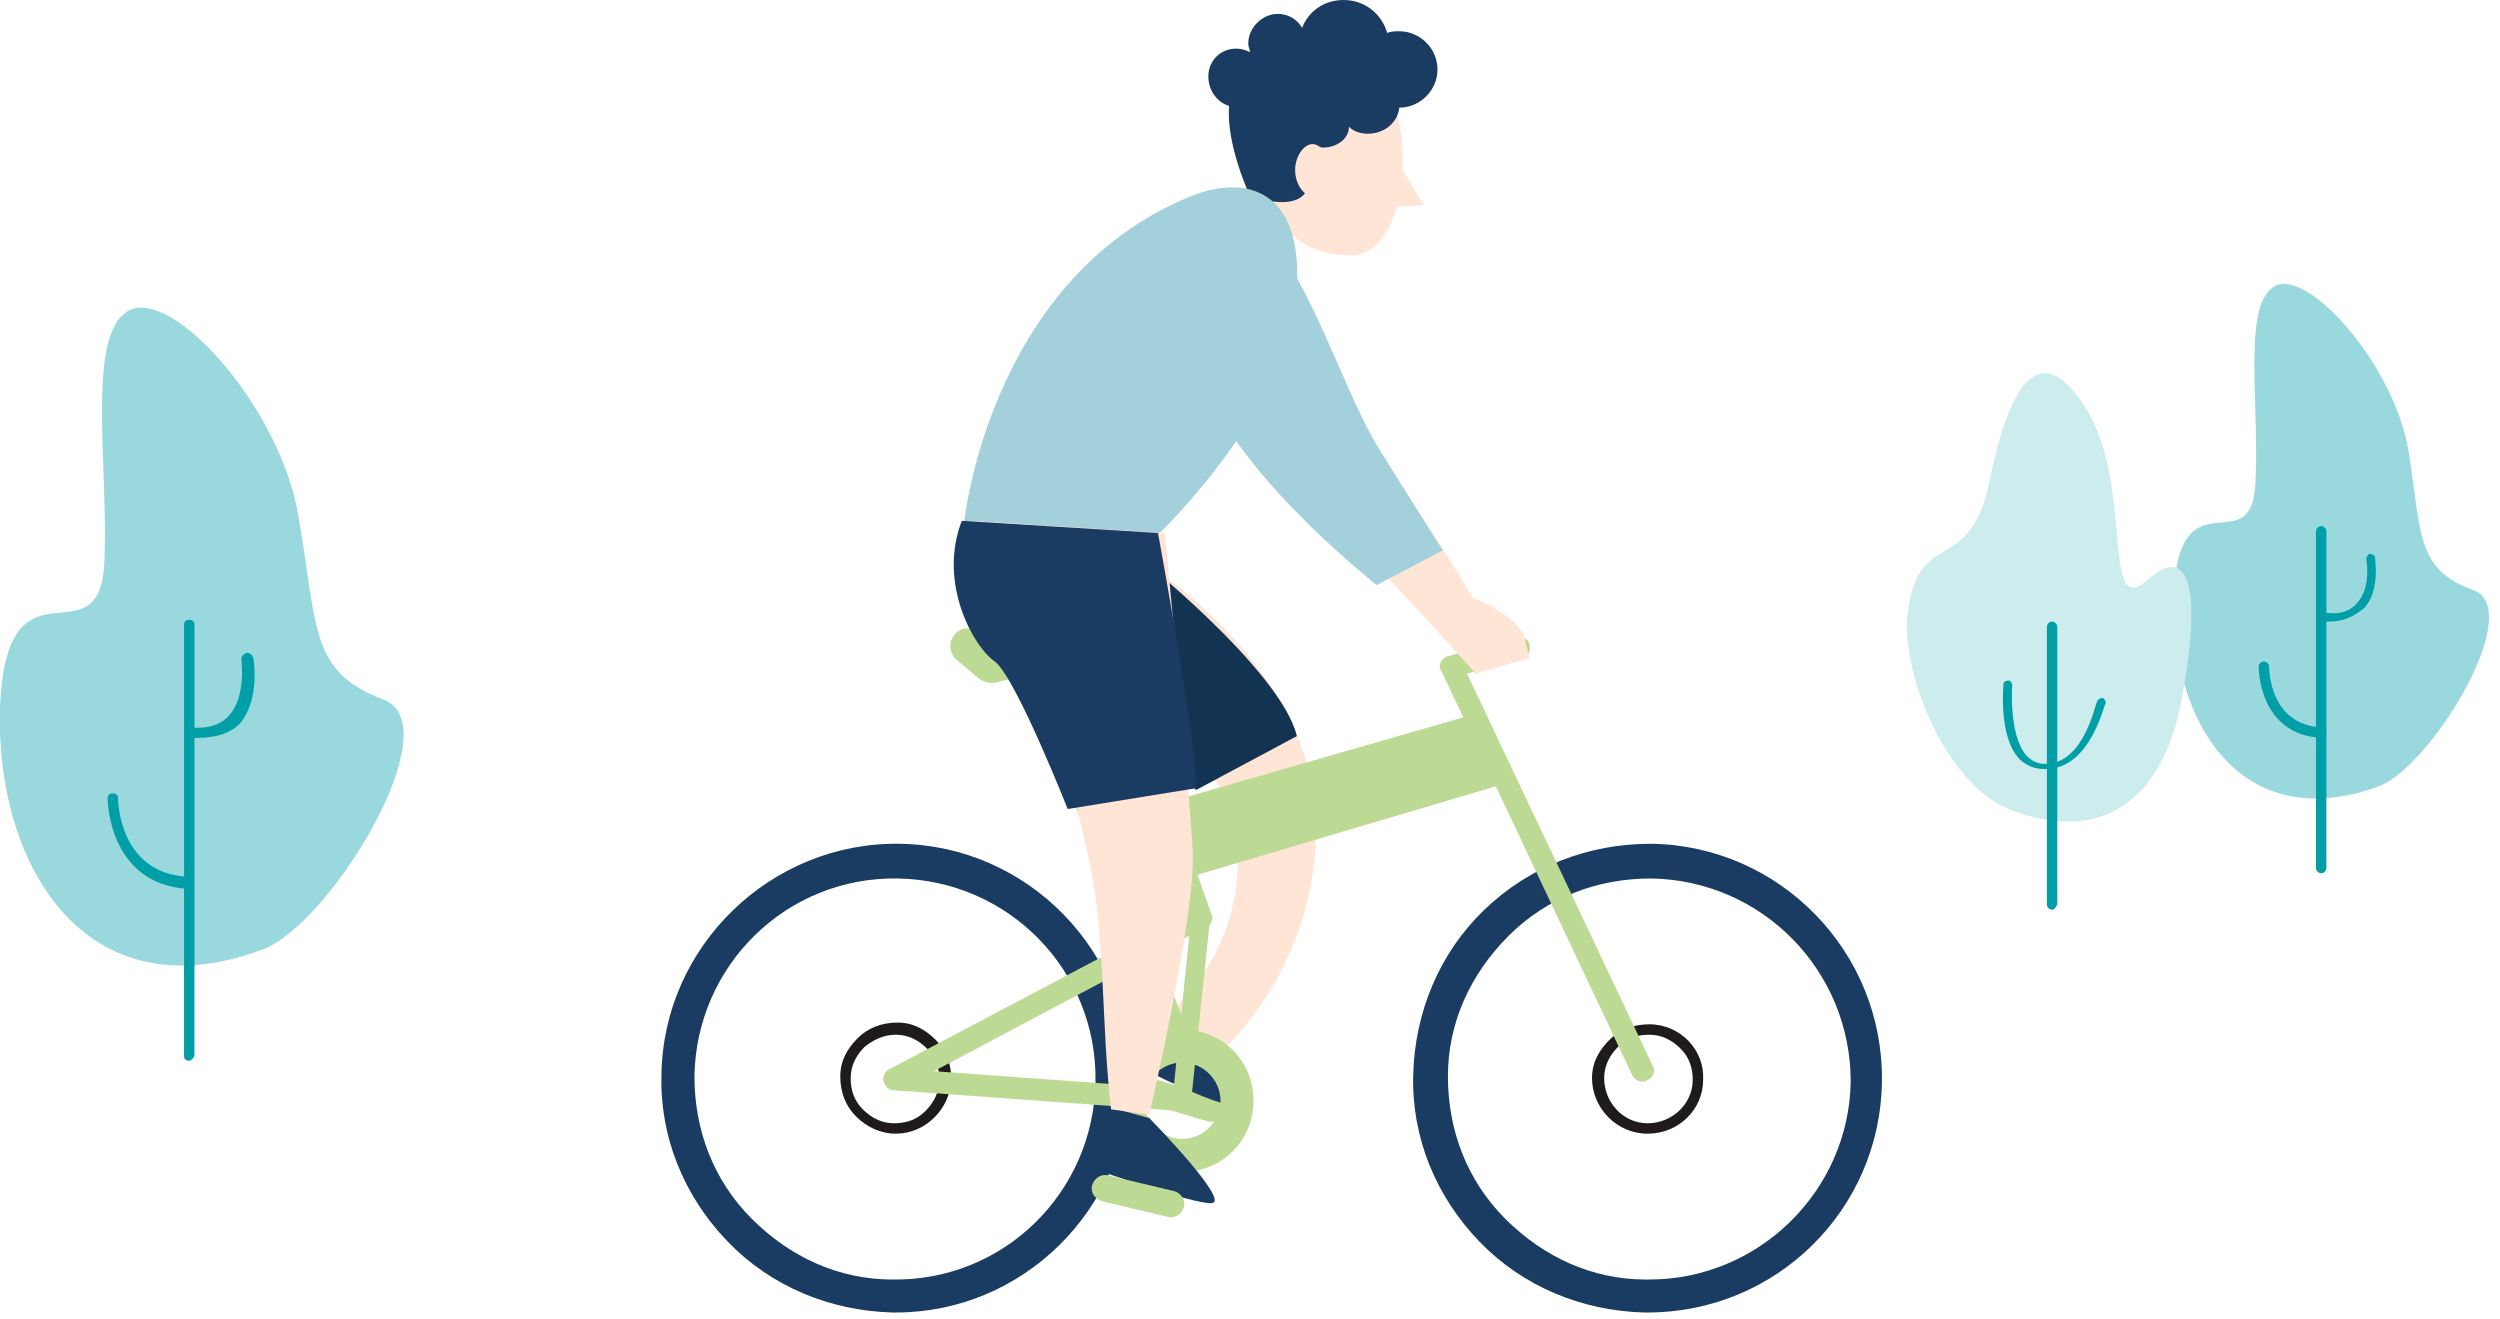
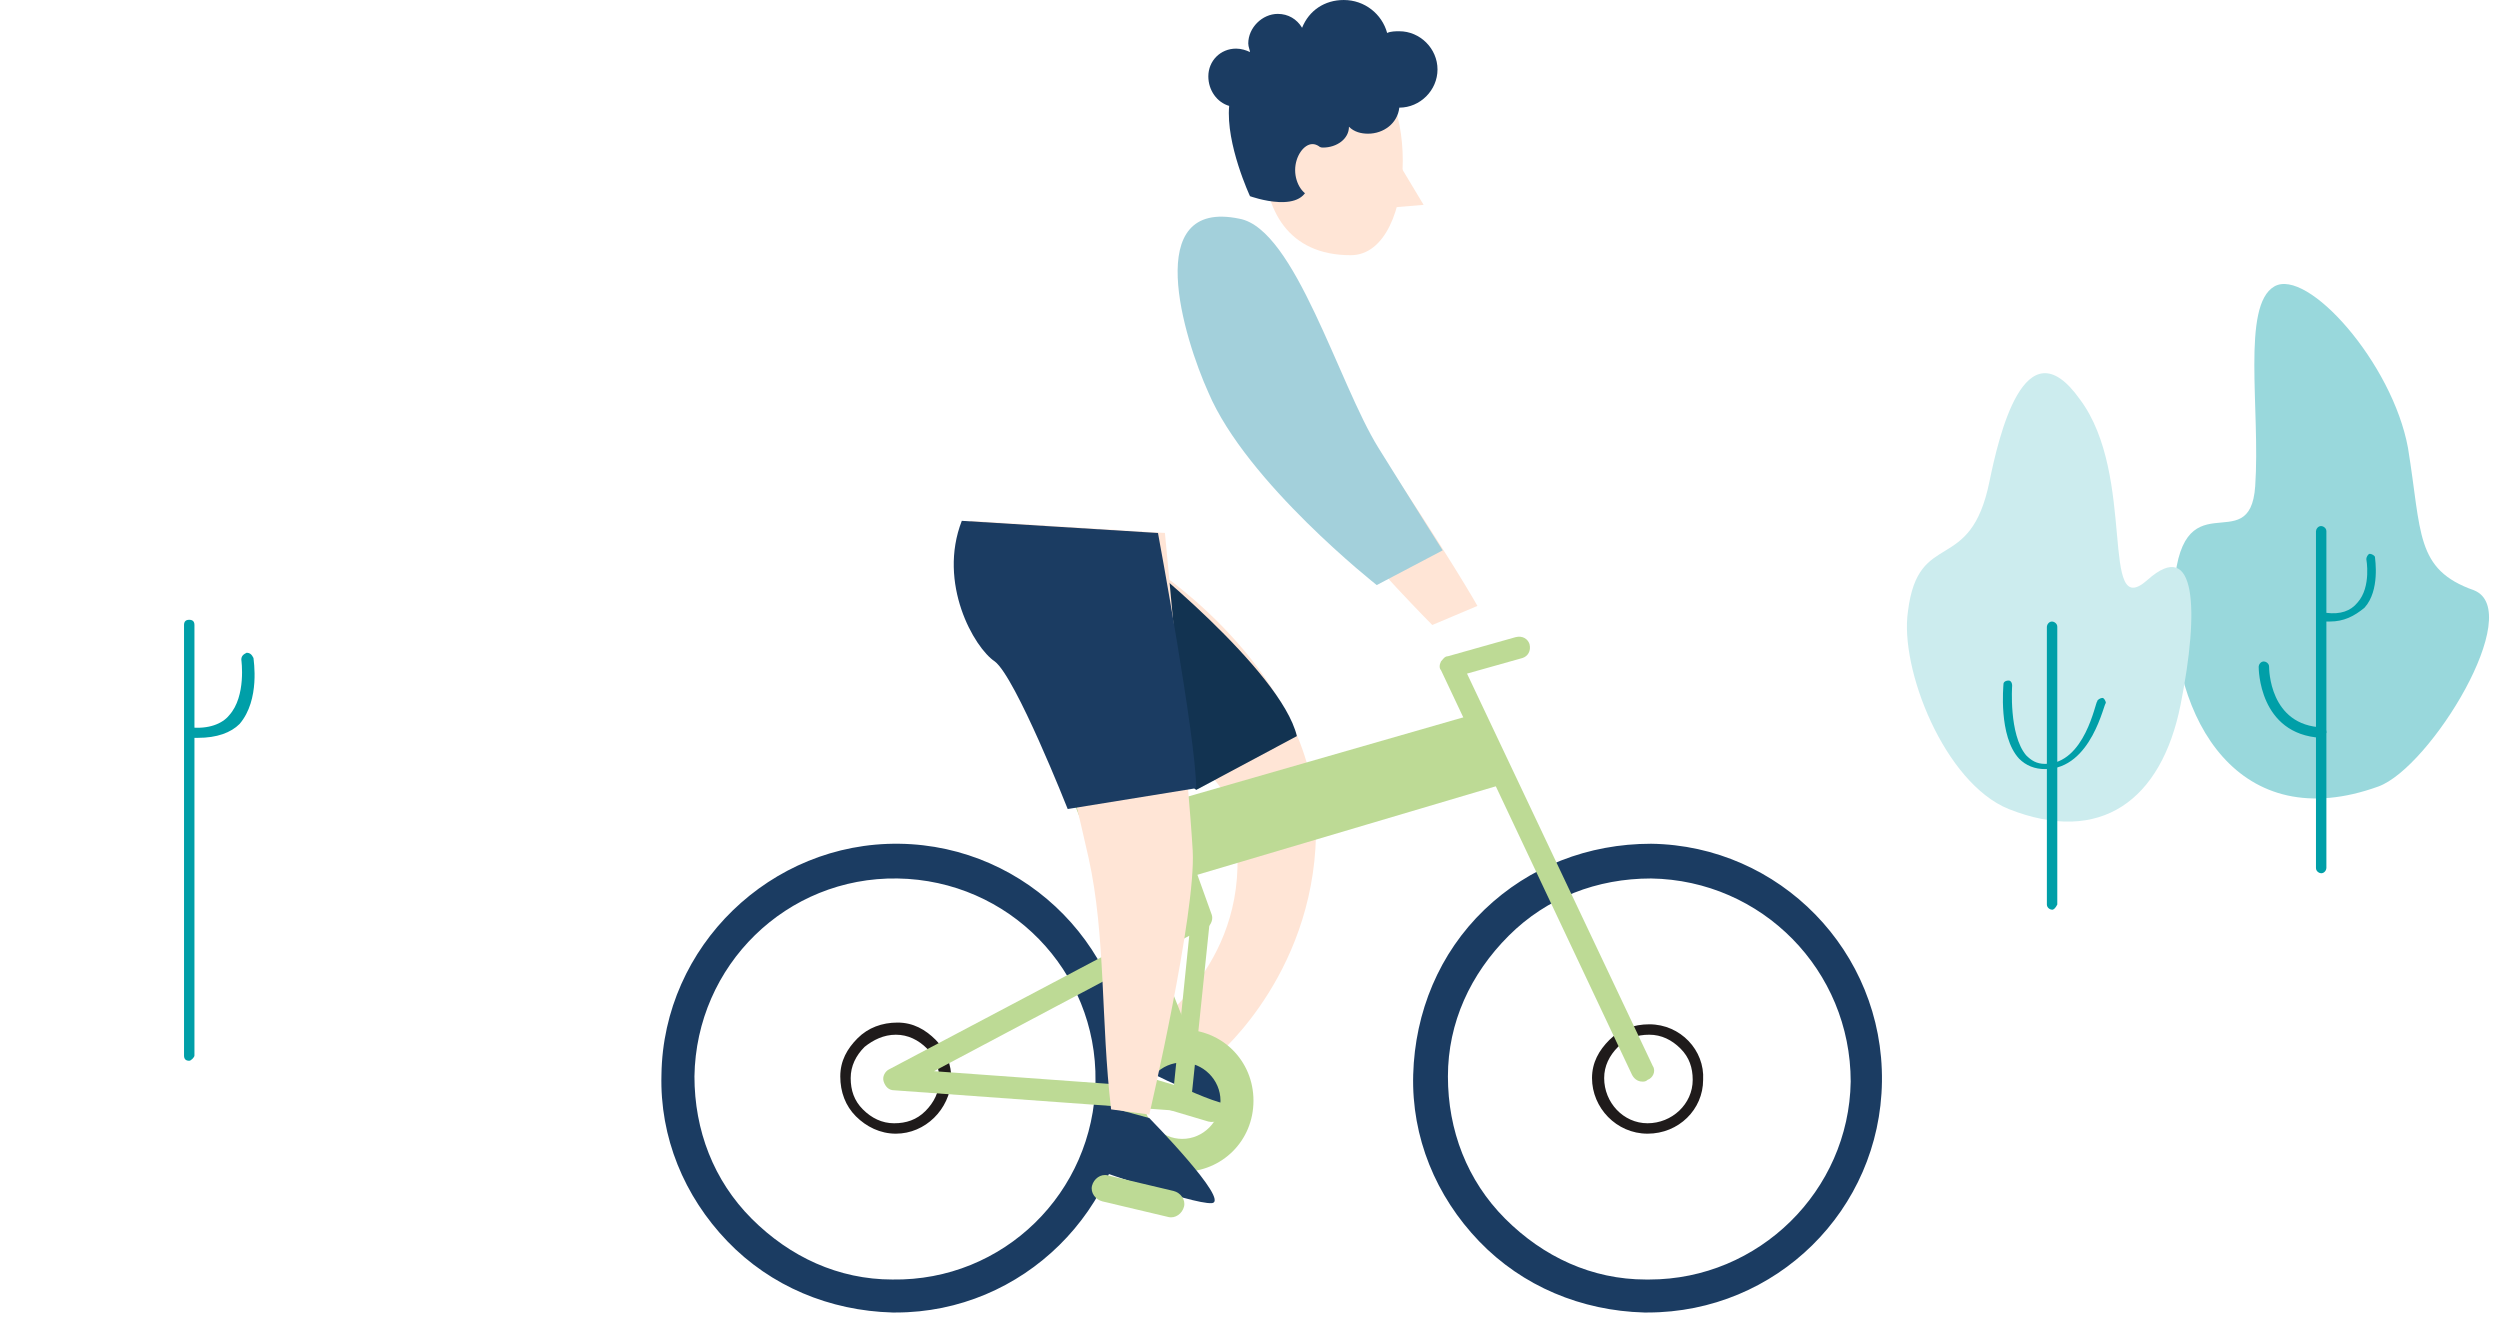
<svg xmlns="http://www.w3.org/2000/svg" version="1.1" id="レイヤー_1" x="0px" y="0px" viewBox="0 0 144 76" style="enable-background:new 0 0 144 76;" xml:space="preserve">
  <style type="text/css"> .st0{fill:#99D8DC;} .st1{fill:#009FA8;} .st2{fill:#CCECEE;} .st3{fill:#FFE5D6;} .st4{fill:#1B3C62;} .st5{fill:#BDDA95;} .st6{fill:#1F1B1B;} .st7{fill:#A3D0DB;} .st8{fill:#123351;} </style>
  <g>
-     <path class="st0" d="M15.1,54.7C4.9,58.5-0.3,49.8,0,40.7c0.4-9.1,5.6-2.5,6-8.1C6.3,27,4.9,19.3,7.4,17.9 c2.5-1.4,8.8,5.6,9.8,11.9c1.1,6.3,0.6,8.9,4.9,10.5C26,41.8,19,53.3,15.1,54.7" />
    <path class="st1" d="M10.9,61.1c-0.2,0-0.3-0.1-0.3-0.3V36c0-0.2,0.1-0.3,0.3-0.3c0.2,0,0.3,0.1,0.3,0.3v24.8 C11.2,60.9,11,61.1,10.9,61.1" />
-     <path class="st1" d="M10.8,51.2C10.8,51.2,10.8,51.2,10.8,51.2C6.2,50.9,6.2,46,6.2,46c0-0.2,0.1-0.3,0.3-0.3h0 c0.2,0,0.3,0.1,0.3,0.3c0,0.2,0.1,4.3,4,4.5c0.2,0,0.3,0.2,0.3,0.3C11.1,51,11,51.2,10.8,51.2" />
    <path class="st1" d="M11.4,42.5c-0.1,0-0.2,0-0.4,0c-0.2,0-0.3-0.2-0.3-0.3c0-0.2,0.2-0.3,0.3-0.3c1,0.1,1.8-0.2,2.2-0.7 c1-1.1,0.7-3.2,0.7-3.2c0-0.2,0.1-0.3,0.3-0.4c0.2,0,0.3,0.1,0.4,0.3c0,0.1,0.4,2.4-0.8,3.8C13.3,42.2,12.5,42.5,11.4,42.5" />
  </g>
  <g>
    <path class="st0" d="M137,45.3c-8,2.9-12-3.8-11.8-11c0.3-7.1,4.4-1.9,4.7-6.3c0.3-4.4-0.8-10.4,1.1-11.5c1.9-1.1,6.8,4.4,7.7,9.3 c0.8,4.9,0.4,7,3.8,8.2C145.5,35.2,140,44.2,137,45.3" />
    <path class="st1" d="M133.7,50.3c-0.1,0-0.3-0.1-0.3-0.3V30.6c0-0.1,0.1-0.3,0.3-0.3c0.1,0,0.3,0.1,0.3,0.3V50 C134,50.1,133.9,50.3,133.7,50.3" />
    <path class="st1" d="M133.7,42.5C133.7,42.5,133.7,42.5,133.7,42.5c-3.6-0.2-3.6-4-3.6-4.1c0-0.1,0.1-0.3,0.3-0.3l0,0 c0.1,0,0.3,0.1,0.3,0.3c0,0.1,0,3.4,3.1,3.5c0.1,0,0.2,0.1,0.2,0.3C133.9,42.4,133.8,42.5,133.7,42.5" />
    <path class="st1" d="M134.2,35.8c-0.1,0-0.2,0-0.3,0c-0.1,0-0.2-0.1-0.2-0.3c0-0.1,0.1-0.2,0.3-0.2c0.8,0.1,1.4-0.1,1.8-0.6 c0.8-0.9,0.5-2.5,0.5-2.5c0-0.1,0.1-0.3,0.2-0.3c0.1,0,0.3,0.1,0.3,0.2c0,0.1,0.3,1.9-0.6,2.9C135.6,35.5,135,35.8,134.2,35.8" />
  </g>
  <g>
    <path class="st2" d="M115.7,46.6c5.3,2.1,8.8-0.5,9.9-6c1.1-5.5,0.9-9.7-1.9-7.2c-2.8,2.5-0.6-6-3.9-10.4c-3.2-4.5-4.7,2.3-5.2,4.7 c-1.1,5.5-4.1,2.7-4.7,7.5C109.4,38.5,112,45.1,115.7,46.6" />
    <path class="st1" d="M118.2,52.4c-0.1,0-0.3-0.1-0.3-0.3v-16c0-0.1,0.1-0.3,0.3-0.3c0.1,0,0.3,0.1,0.3,0.3v16 C118.4,52.3,118.3,52.4,118.2,52.4" />
    <path class="st1" d="M117.8,44.3c-0.6,0-1.1-0.2-1.5-0.6c-1.2-1.3-0.9-4.2-0.9-4.3c0-0.1,0.1-0.2,0.3-0.2c0.1,0,0.2,0.1,0.2,0.3 c0,0-0.2,2.8,0.8,4c0.3,0.3,0.6,0.5,1.1,0.5c2.3,0,2.9-3.6,3-3.6c0-0.1,0.2-0.2,0.3-0.2c0.1,0,0.2,0.2,0.2,0.3 C121.2,40.4,120.5,44.3,117.8,44.3" />
  </g>
  <g>
    <path class="st3" d="M72.8,9c0,3.1,1.4,5.7,5,5.7c4,0,4-10.8,0-11.2C71.3,2.8,72.8,5.9,72.8,9" />
    <polygon class="st3" points="79.6,7.8 82,11.8 79.6,12 " />
    <path class="st4" d="M69.6,4.4c0-0.9,0.7-1.6,1.6-1.6c0.3,0,0.6,0.1,0.8,0.2c0-0.1-0.1-0.3-0.1-0.5c0-0.9,0.8-1.7,1.7-1.7 c0.6,0,1.1,0.3,1.4,0.8c0.4-1,1.3-1.6,2.4-1.6c1.2,0,2.2,0.8,2.5,1.9c0.2-0.1,0.5-0.1,0.7-0.1c1.2,0,2.2,1,2.2,2.2 c0,1.2-1,2.2-2.2,2.2c0,0,0,0,0,0c-0.1,0.9-0.9,1.5-1.8,1.5c-0.4,0-0.8-0.1-1.1-0.4C77.7,8,77,8.5,76.2,8.5c-0.2,0-0.5-0.1-0.7-0.1 c0,0.6,0,1.3-0.1,2c-0.1,2.1-3.4,0.9-3.4,0.9s-1.4-3-1.2-5.2C70.1,5.9,69.6,5.2,69.6,4.4" />
    <path class="st3" d="M74.6,9.8c0,0.8,0.5,1.5,1,1.5c0.6,0,1-0.7,1-1.5c0-0.8-0.5-1.5-1-1.5C75.1,8.3,74.6,9,74.6,9.8" />
    <path class="st5" d="M65.9,63.5l3.7,1.1c0.4,0.1,0.8-0.1,0.9-0.5c0.1-0.4-0.1-0.8-0.5-0.9l-3.7-1.1c-0.4-0.1-0.8,0.1-0.9,0.5 C65.3,63,65.5,63.4,65.9,63.5" />
    <path class="st4" d="M68.8,58.6c0,0,3.1,5,2,5c-1.1,0-6.3-2.7-6.3-2.7l2.2-3L68.8,58.6z" />
    <path class="st3" d="M66.8,33c0,0,8.8,5.8,9,14.3c0.2,8.5-5.6,13.4-5.6,13.4L67,58.6c0,0,5.8-4.2,3.9-12c-1.1-4.3-13-8.5-13-8.5 L66.8,33z" />
    <path class="st4" d="M51.6,75.6c-0.1,0-0.1,0-0.2,0c-3.6-0.1-7-1.5-9.5-4.1c-2.5-2.6-3.9-6-3.8-9.6c0.1-7.4,6.3-13.4,13.7-13.3 c7.4,0.1,13.4,6.2,13.3,13.7v0C64.9,69.7,58.9,75.6,51.6,75.6 M51.7,50.6c-6.4-0.1-11.6,5-11.7,11.4c0,3.1,1.1,6,3.3,8.2 c2.2,2.2,5,3.5,8.1,3.5c6.4,0.1,11.6-5,11.7-11.4C63.2,55.9,58.1,50.7,51.7,50.6z" />
    <path class="st6" d="M51.6,65.3C51.5,65.3,51.5,65.3,51.6,65.3c-0.9,0-1.7-0.4-2.3-1c-0.6-0.6-0.9-1.4-0.9-2.3c0-0.9,0.4-1.6,1-2.2 c0.6-0.6,1.4-0.9,2.3-0.9c0.9,0,1.6,0.4,2.2,1c0.6,0.6,0.9,1.4,0.9,2.3C54.7,63.9,53.3,65.3,51.6,65.3 M51.6,59.6 c-0.7,0-1.3,0.3-1.8,0.7c-0.5,0.5-0.8,1.1-0.8,1.8c0,0.7,0.2,1.3,0.7,1.8c0.5,0.5,1.1,0.8,1.8,0.8c0.7,0,1.3-0.2,1.8-0.7 c0.5-0.5,0.8-1.1,0.8-1.8c0-0.7-0.2-1.3-0.7-1.8S52.3,59.6,51.6,59.6C51.6,59.6,51.6,59.6,51.6,59.6" />
    <path class="st4" d="M94.9,75.6c-0.1,0-0.1,0-0.2,0c-3.6-0.1-7-1.5-9.5-4.1c-2.5-2.6-3.9-6-3.8-9.6c0.1-3.6,1.5-7,4.1-9.5 c2.6-2.5,6-3.8,9.6-3.8c7.4,0.1,13.4,6.2,13.3,13.7v0C108.3,69.7,102.3,75.6,94.9,75.6 M95.1,50.6c-3.1,0-6,1.1-8.2,3.3 c-2.2,2.2-3.5,5-3.5,8.1c0,3.1,1.1,6,3.3,8.2c2.2,2.2,5,3.5,8.1,3.5c0.1,0,0.1,0,0.2,0c6.3,0,11.5-5.1,11.6-11.4 C106.6,55.9,101.5,50.7,95.1,50.6z" />
    <path class="st6" d="M94.9,65.3C94.9,65.3,94.9,65.3,94.9,65.3c-1.8,0-3.2-1.5-3.2-3.2c0-0.9,0.4-1.6,1-2.2 c0.6-0.6,1.4-0.9,2.3-0.9c1.8,0,3.2,1.5,3.1,3.2C98.1,63.9,96.7,65.3,94.9,65.3 M97.5,62.2c0-0.7-0.2-1.3-0.7-1.8 c-0.5-0.5-1.1-0.8-1.8-0.8c-0.7,0-1.3,0.2-1.8,0.7c-0.5,0.5-0.8,1.1-0.8,1.8c0,1.4,1.1,2.6,2.5,2.6c0,0,0,0,0,0 C96.3,64.7,97.5,63.6,97.5,62.2" />
    <path class="st5" d="M68.1,67.5c-2.3,0-4.1-1.8-4.1-4.1c0-2.3,1.8-4.1,4.1-4.1c2.3,0,4.1,1.8,4.1,4.1 C72.2,65.7,70.4,67.5,68.1,67.5 M68.1,61.2c-1.2,0-2.2,1-2.2,2.2c0,1.2,1,2.2,2.2,2.2c1.2,0,2.2-1,2.2-2.2 C70.3,62.2,69.3,61.2,68.1,61.2" />
    <path class="st5" d="M68.1,64C68.1,64,68.1,64,68.1,64l-16.6-1.2c-0.3,0-0.5-0.2-0.6-0.5c-0.1-0.3,0.1-0.6,0.3-0.7l17.6-9.3 c0.2-0.1,0.5-0.1,0.6,0c0.2,0.1,0.3,0.4,0.3,0.6l-1.1,10.6C68.7,63.8,68.4,64,68.1,64 M53.8,61.7l13.8,1l0.9-8.8L53.8,61.7z" />
    <path class="st5" d="M68.1,60.9c0.1,0,0.2,0,0.2,0c0.3-0.1,0.5-0.5,0.4-0.8l-8.5-21.5c-0.1-0.3-0.5-0.5-0.8-0.4 c-0.3,0.1-0.5,0.5-0.4,0.8l8.5,21.5C67.6,60.7,67.9,60.9,68.1,60.9" />
    <path class="st5" d="M94.6,62.3c0.1,0,0.2,0,0.3-0.1c0.3-0.1,0.5-0.5,0.3-0.8L84.5,38.8l3.2-0.9c0.3-0.1,0.5-0.4,0.4-0.8 c-0.1-0.3-0.4-0.5-0.8-0.4l-3.9,1.1c-0.2,0-0.3,0.2-0.4,0.3c-0.1,0.2-0.1,0.4,0,0.5L94,61.9C94.1,62.1,94.3,62.3,94.6,62.3" />
    <polygon class="st5" points="62.8,47.5 84.7,41.2 86.8,45.1 64.2,51.8 " />
    <path class="st5" d="M69.2,53.5c0.1,0,0.1,0,0.2,0c0.3-0.1,0.5-0.5,0.4-0.8l-1.4-3.9c-0.1-0.3-0.5-0.5-0.8-0.4 c-0.3,0.1-0.5,0.5-0.4,0.8l1.4,3.9C68.7,53.3,68.9,53.5,69.2,53.5" />
-     <path class="st5" d="M63.9,37.7l-6.5,1.6c-0.3,0.1-0.7,0-1-0.2l-1.3-1.1c-0.7-0.6-0.3-1.8,0.6-1.8l7.8-0.5c0.4,0,0.8,0.2,1,0.5 C64.9,36.7,64.6,37.5,63.9,37.7" />
-     <path class="st7" d="M68.6,11.3c3.5-1.4,6.8-0.1,6,6.3c-0.8,6.4-7.9,13.2-7.9,13.2l-11.2-0.5C55.5,30.4,56.8,16.1,68.6,11.3" />
    <path class="st3" d="M72,14c3.2,0,4,6.9,7.1,11.5c4.5,6.7,6,9.4,6,9.4L82.5,36c0,0-3.3-3.3-6.2-6.9C70,21,68.4,14,72,14" />
    <path class="st8" d="M74.7,42.4l-5.8,3.1l-10.8-9.3l7.2-4.3C65.3,31.8,73.8,38.6,74.7,42.4" />
-     <path class="st4" d="M66.2,64.4c0,0,4.7,4.8,3.6,4.9c-1.1,0.1-7.7-2.3-7.7-2.3l1.9-3.2L66.2,64.4z" />
+     <path class="st4" d="M66.2,64.4c0,0,4.7,4.8,3.6,4.9c-1.1,0.1-7.7-2.3-7.7-2.3l1.9-3.2L66.2,64.4" />
    <path class="st3" d="M67.1,30.7c0,0,1.4,14.7,1.6,18.3c0.2,3.6-2.5,15.2-2.5,15.2L64,63.9c-0.6-5.1-0.3-10-1.3-14.5 c-1.2-5.2-2.2-10.2-5.2-12C55.2,36,55.9,30,55.9,30L67.1,30.7z" />
    <path class="st4" d="M66.7,30.7c0,0,2.2,11.9,2.2,14.7l-7.4,1.2c0,0-3-7.6-4.2-8.5c-1.2-0.8-3.3-4.5-1.9-8.1L66.7,30.7z" />
-     <path class="st3" d="M84.8,34.4c0,0,2.7,1.1,3,2.3l0.3,1.2L85,38.8l-2.8-3.1L84.8,34.4z" />
    <path class="st5" d="M67.3,70.1c0.4,0.1,0.8-0.2,0.9-0.6c0.1-0.4-0.2-0.8-0.6-0.9l-3.8-0.9c-0.4-0.1-0.8,0.2-0.9,0.6 c-0.1,0.4,0.2,0.8,0.6,0.9" />
    <path class="st7" d="M71.4,12.6c3.2,0.6,5.7,9.5,8,13.2c2.3,3.7,3.7,5.9,3.7,5.9l-3.8,2c0,0-7.5-5.9-9.7-11.1 C68.2,19.5,65.7,11.4,71.4,12.6" />
  </g>
</svg>